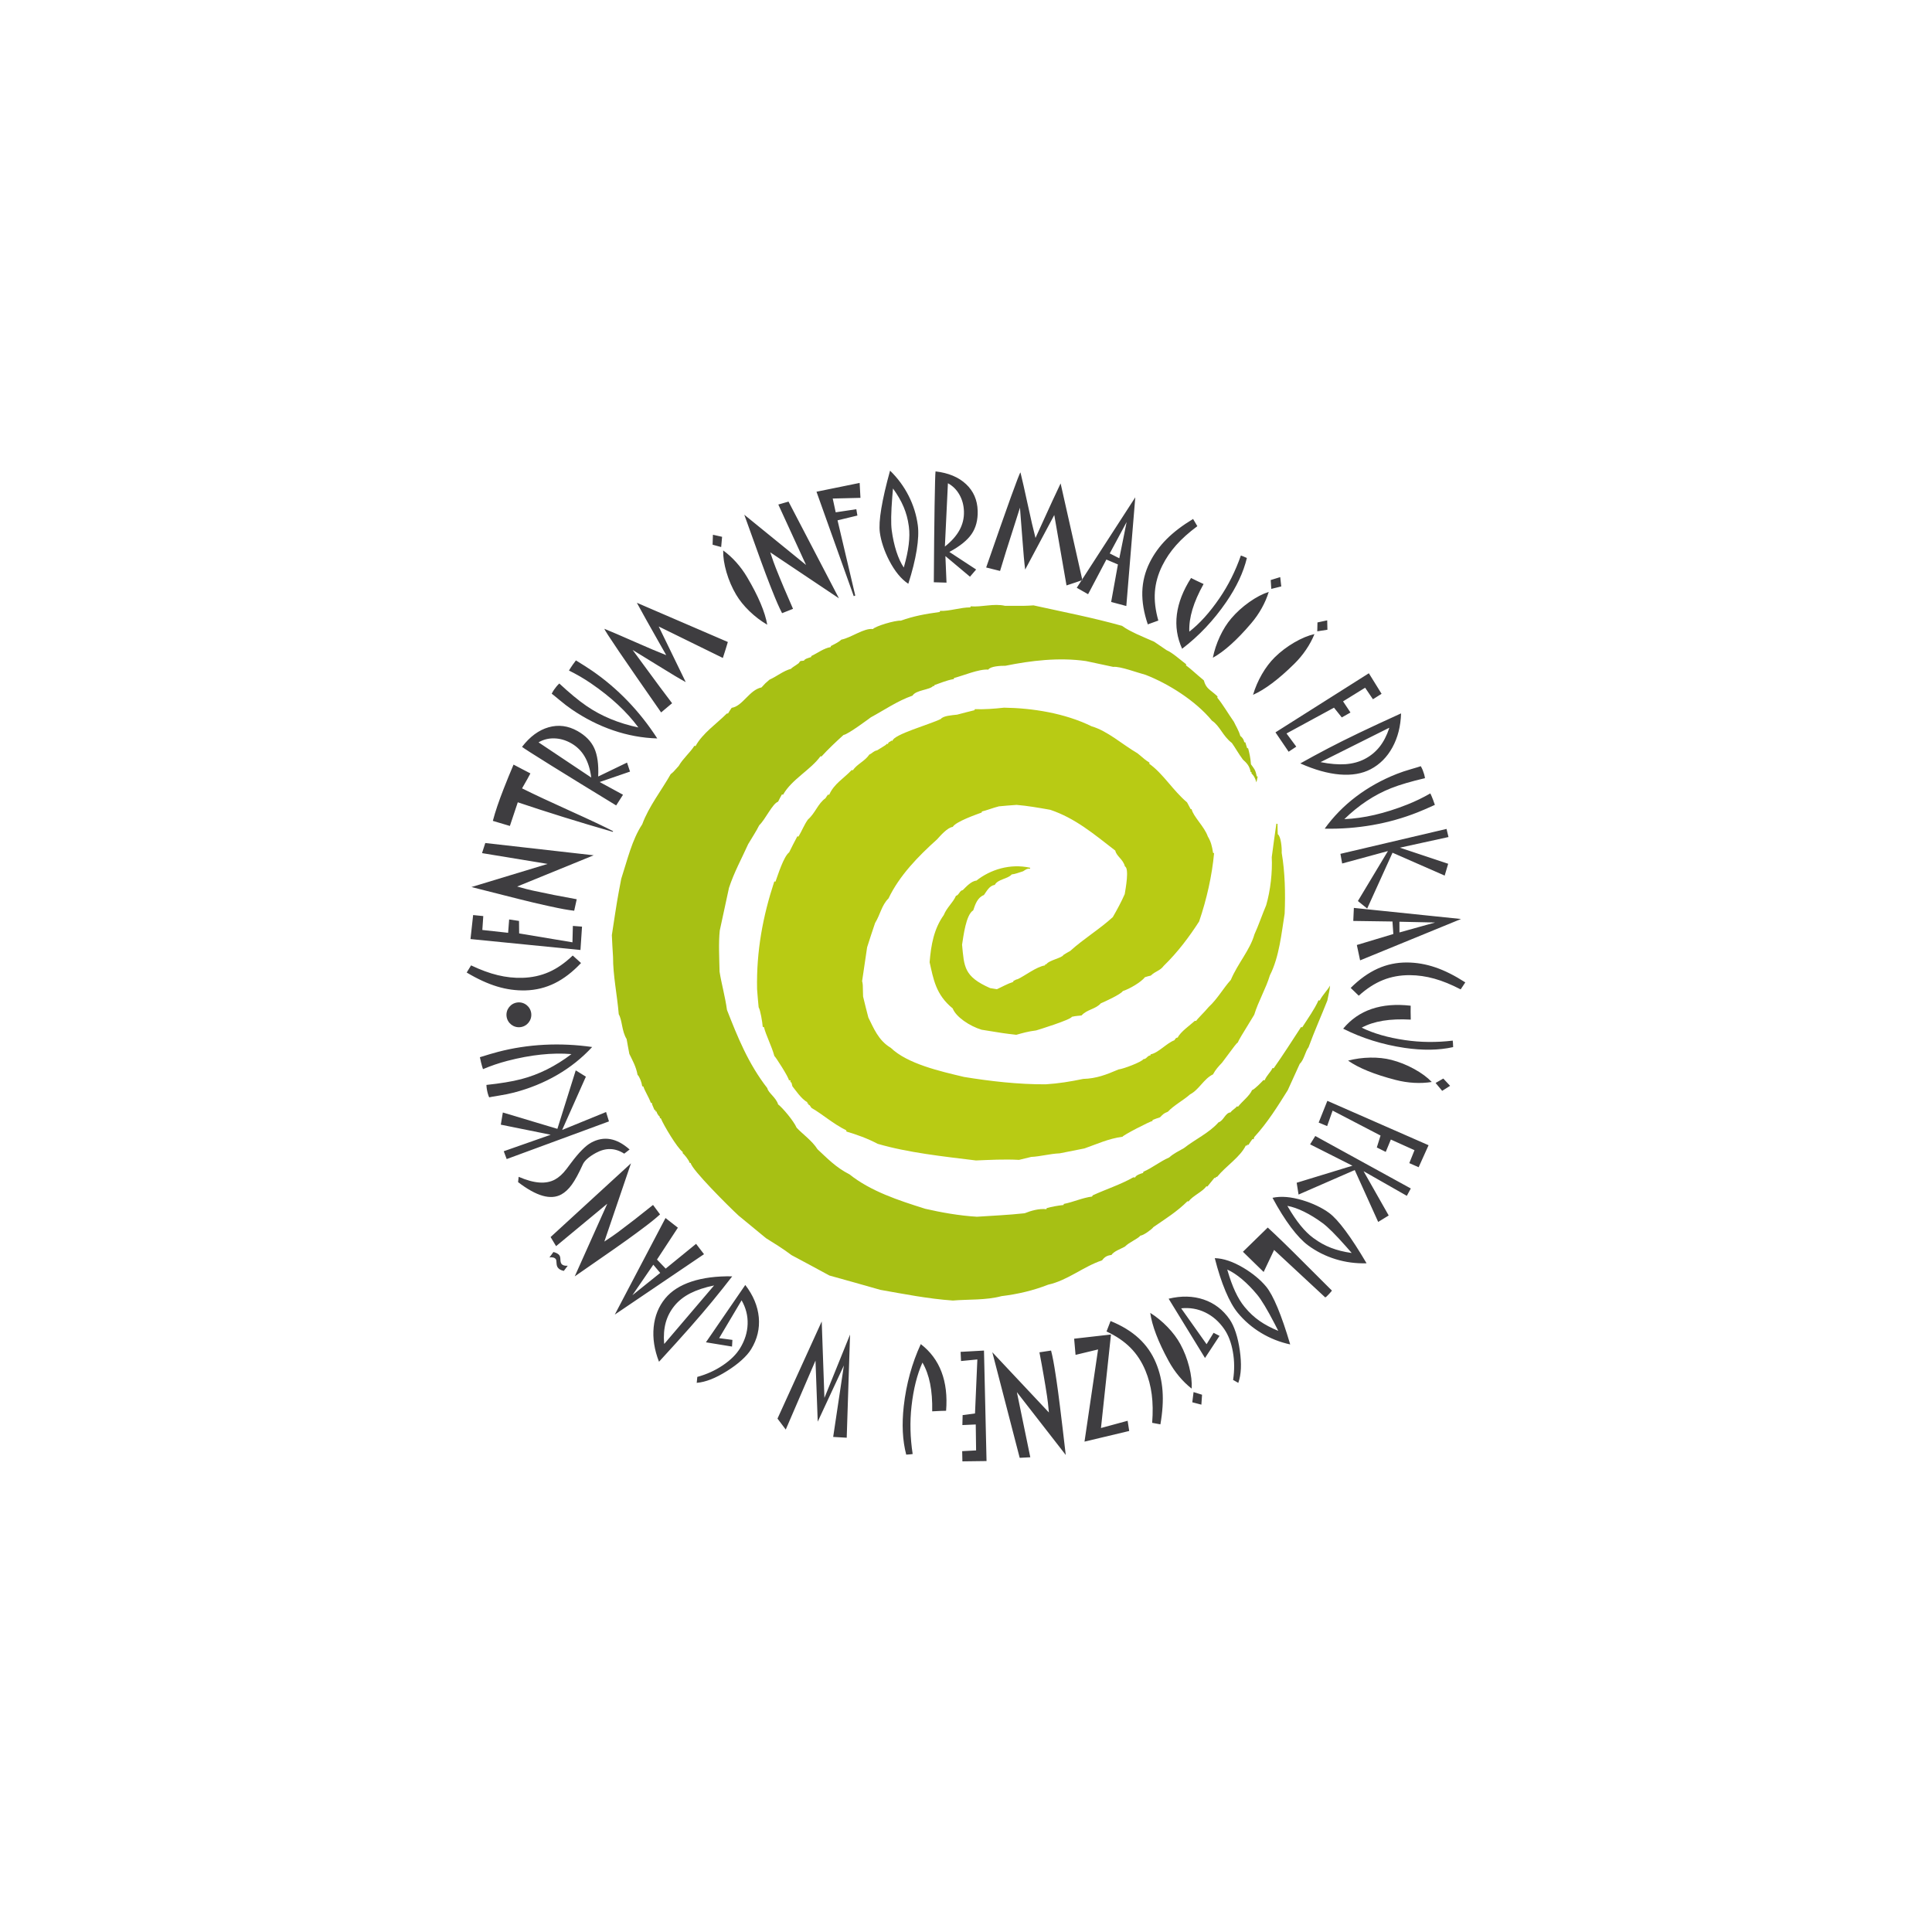
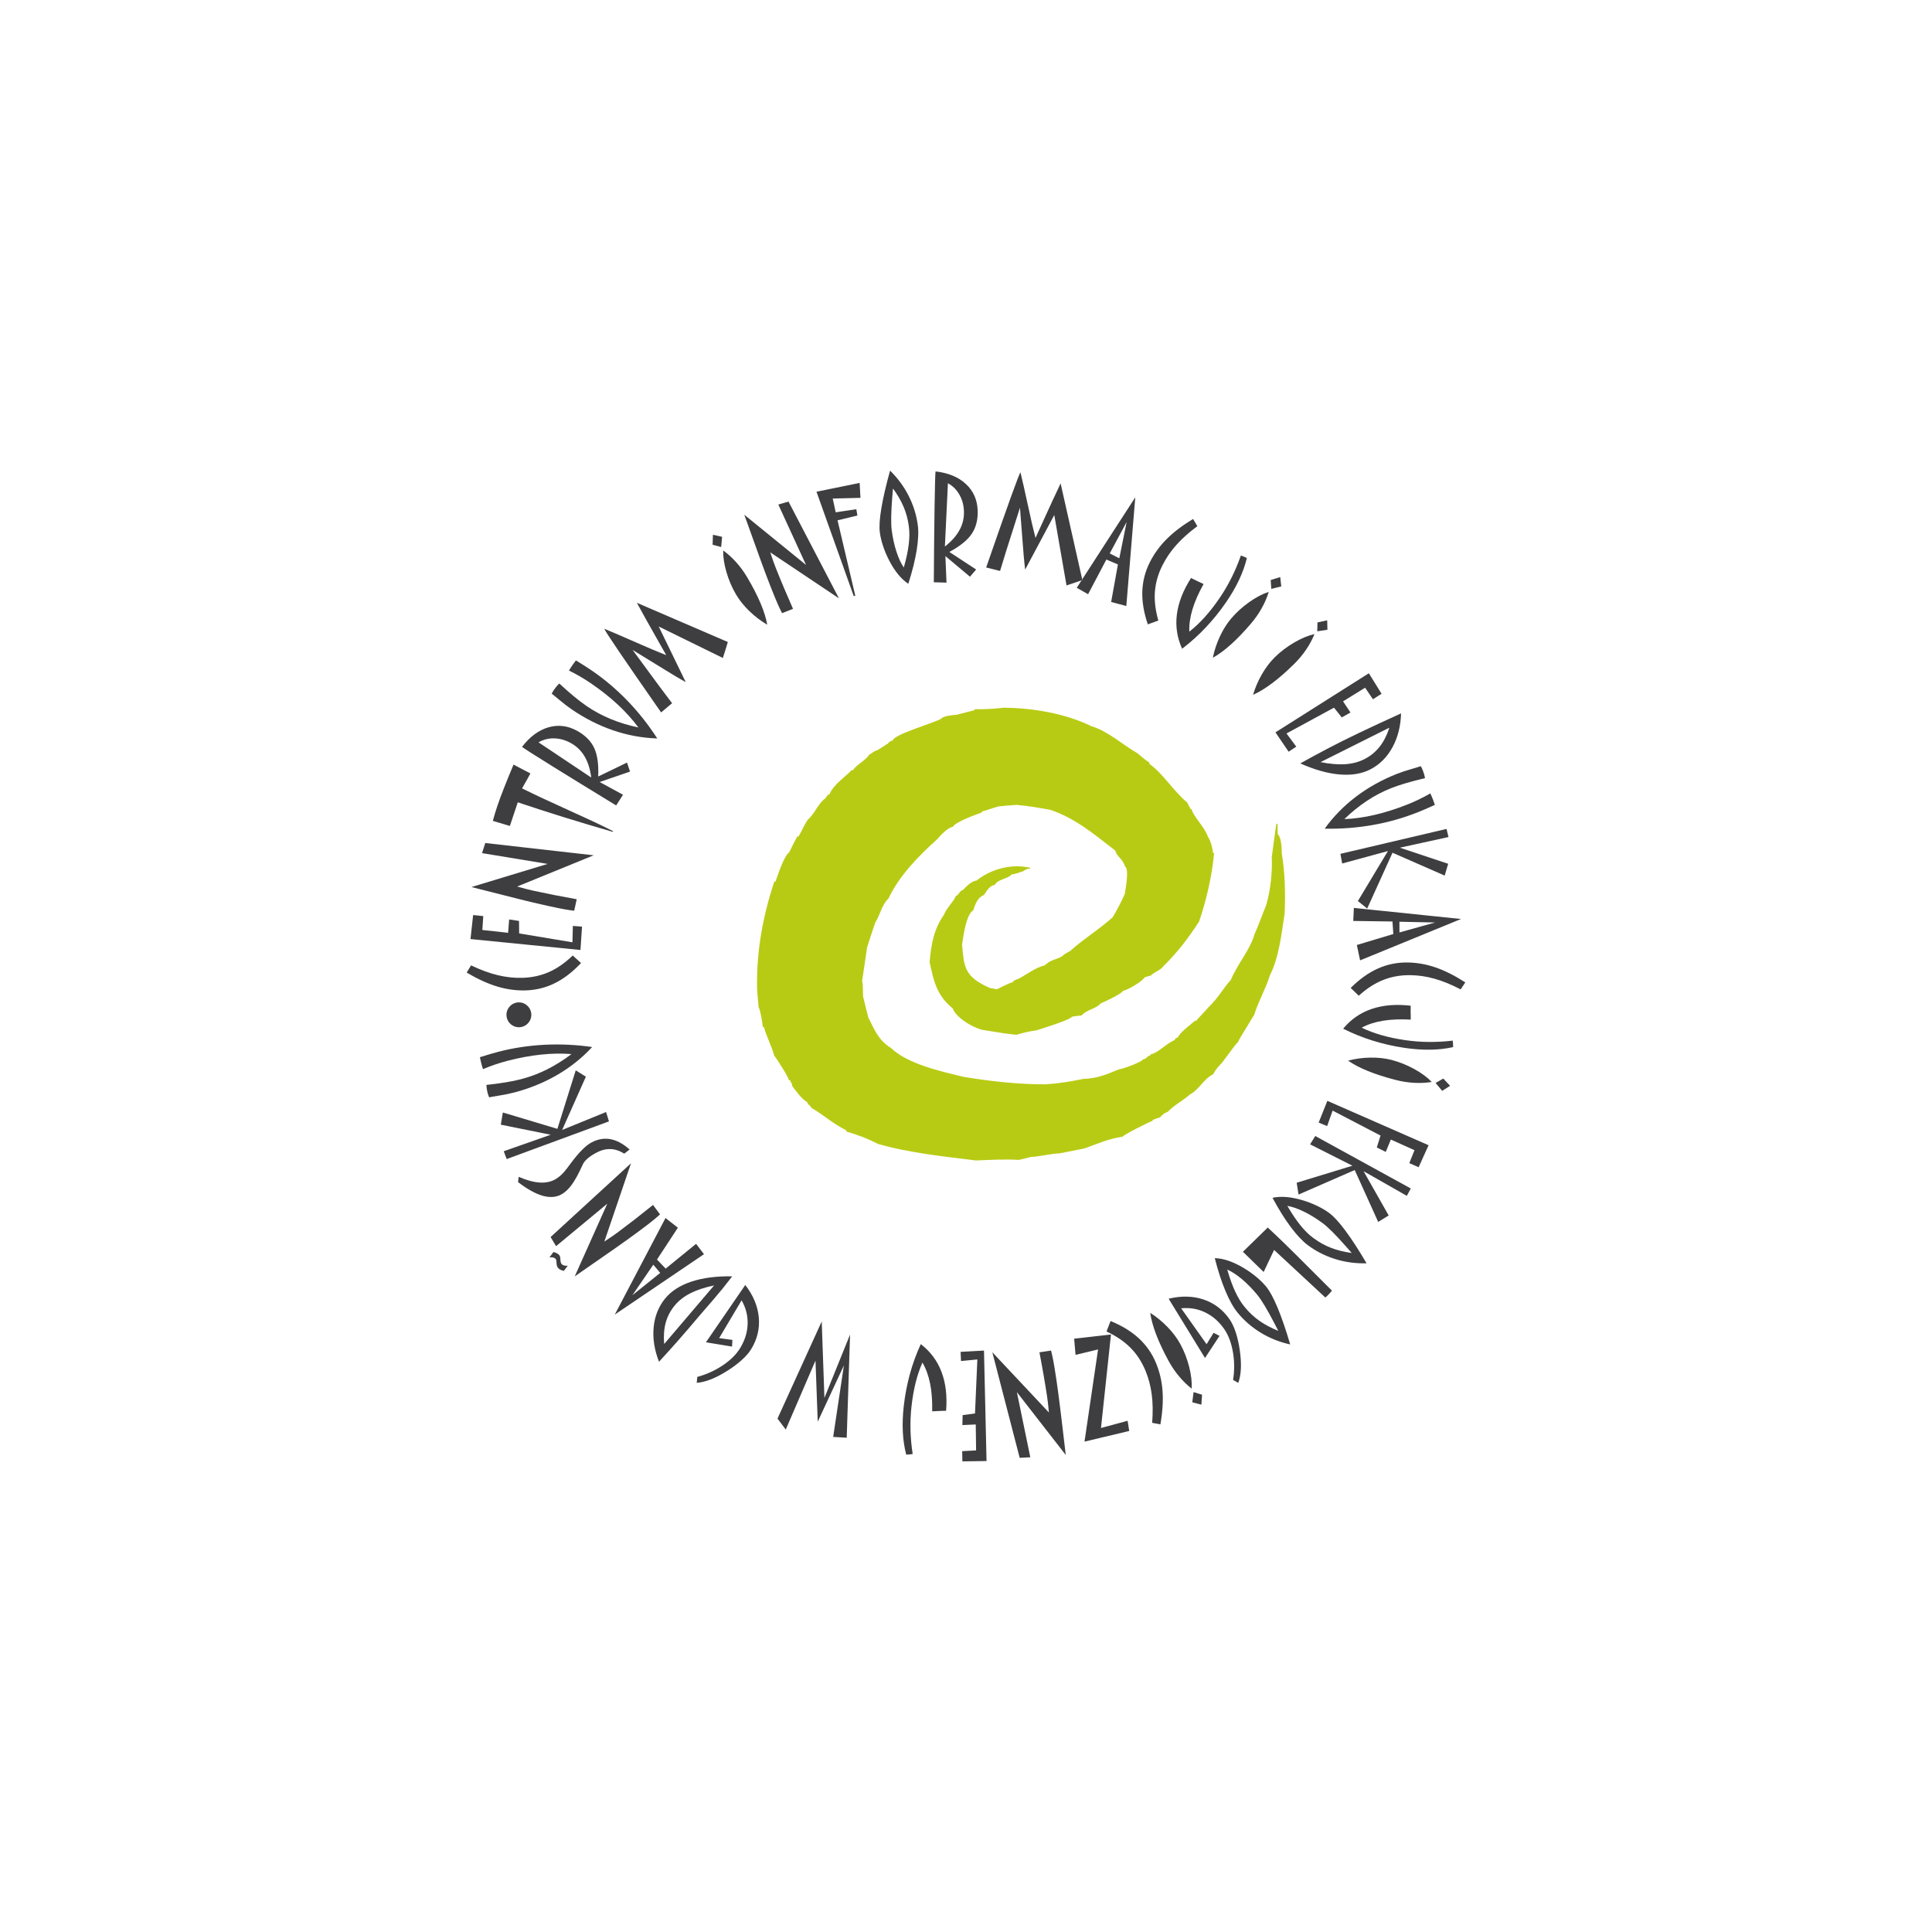
<svg xmlns="http://www.w3.org/2000/svg" version="1.1" id="Warstwa_1" x="0px" y="0px" width="540px" height="540px" viewBox="0 0 540 540" enable-background="new 0 0 540 540" xml:space="preserve">
  <rect fill="#FFFFFF" width="540" height="540" />
  <g>
-     <path fill-rule="evenodd" clip-rule="evenodd" fill="#A7C014" d="M246.045,360.513c-4.766-1.371-9.495-2.687-14.225-4.003   c-3.524-1.927-7.059-3.814-10.593-5.702c-2.255-1.727-5.047-3.442-7.107-4.722c-2.562-2.106-5.125-4.217-7.686-6.323   c-2.842-2.62-13.13-12.894-13.374-14.688c-0.139-0.032-0.231-0.052-0.324-0.074c-0.131-0.745-1.608-2.467-1.906-2.669   c-0.018-0.141-0.037-0.277-0.018-0.363c-1.522-1.064-5.446-7.68-6.099-9.393c-0.138-0.031-0.231-0.054-0.323-0.074   c0.027-0.128,0.045-0.215,0.063-0.297c-0.566-0.534-0.911-1.194-0.939-1.511c-0.139-0.033-0.231-0.054-0.324-0.077   c0.027-0.125,0.046-0.211,0.064-0.297c-0.139-0.031-0.231-0.055-0.324-0.074c-0.718-1.636-0.718-1.636-0.699-1.946   c-0.139-0.032-0.231-0.053-0.324-0.075c-0.681-1.807-1.647-3.188-2.085-4.539c-0.139-0.031-0.231-0.055-0.324-0.077   c-0.149-1.104-0.736-2.666-1.303-3.197c-0.421-2.33-1.416-4.031-2.291-5.839c-0.281-1.404-0.515-2.795-0.759-4.145   c-1.403-2.287-1.205-5.228-2.2-6.933c-0.465-5.504-1.625-10.945-1.598-16.023c-0.143-2.04-0.24-4.07-0.336-6.1   c1.5-9.867,1.5-9.867,2.629-15.761c1.721-5.267,2.98-10.864,5.872-15.235c1.797-4.938,5.486-9.615,7.943-13.999   c0.704-0.551,0.704-0.551,2.247-2.291c1.183-2.09,3.19-3.723,4.382-5.633c0.093,0.021,0.185,0.043,0.324,0.074   c1.94-3.565,5.873-6.225,8.73-9.089c0.101-0.02,0.204-0.041,0.343-0.01c0.314-0.551,0.675-1.092,1.026-1.591   c3.066-0.451,4.929-5.017,8.337-5.7c1.027-1.145,1.027-1.145,2.22-2.163c2.214-1.006,3.786-2.427,6.064-3.059   c0.167-0.318,1.036-0.742,2.083-1.526c0.627-0.88,0.416-0.573,1.472-0.731c0.313-0.552,1.23-0.741,2.018-1.005   c0.027-0.128,0.046-0.212,0.064-0.298c1.732-0.803,3.489-2.181,5.408-2.496c0.027-0.127,0.045-0.213,0.064-0.297   c0.935-0.499,2.12-1.028,2.915-1.78c2.797-0.558,6.36-3.303,8.817-2.958c0.711-0.816,6.231-2.485,7.807-2.344   c3.64-1.3,6.678-1.847,10.893-2.434c0.029-0.128,0.047-0.213,0.064-0.298c2.754,0.102,5.716-0.998,8.489-0.982   c0.027-0.127,0.045-0.212,0.063-0.296c3.105,0.271,6.465-0.872,9.617-0.142c5.693,0.021,5.693,0.021,7.962-0.125   c8.222,1.812,16.308,3.368,24.752,5.722c2.137,1.607,5.992,3.123,8.971,4.437c1.15,0.757,2.293,1.555,3.479,2.365   c1.688,0.747,3.473,2.407,5.477,3.941c-0.017,0.084-0.037,0.17-0.065,0.297c1.599,1.172,2.222,1.896,4.984,4.184   c0.691,2.436,1.619,2.427,3.846,4.503c-0.018,0.083-0.046,0.212-0.074,0.339c1.544,1.873,2.994,4.394,4.631,6.733   c0.528,1.149,1.339,2.362,1.813,3.989c0.308,0.16,0.976,0.894,1.088,1.722c0.093,0.022,0.185,0.043,0.325,0.076   c0.131,0.519,0.308,1.052,0.484,1.583c0.092,0.021,0.187,0.042,0.277,0.064c0.354,1.286,0.674,2.742,0.788,4.463   c0.816,1.17,1.254,1.404,1.61,3.36c0.091,0.021,0.186,0.043,0.276,0.064c-0.108,0.511-0.228,1.063-0.348,1.615   c-0.466-1.446-0.726-1.817-1.405-2.509c0.029-0.127,0.046-0.213,0.065-0.299c-0.094-0.02-0.185-0.042-0.279-0.064   c-0.309-1.721-1.107-2.529-2.167-3.488c-1.282-1.723-2.184-3.403-3.083-4.638c-2.589-1.982-3.31-4.734-5.564-6.237   c-4.625-5.617-12.262-10.371-18.549-12.805c-2.032-0.514-7.205-2.468-9.059-2.227c-2.561-0.547-5.119-1.094-7.631-1.63   c-7.555-1.077-15.402-0.125-22.48,1.317c-1.407-0.013-4.213,0.141-4.805,1.074c-2.632-0.207-7.04,1.719-9.56,2.341   c-0.018,0.084-0.037,0.17-0.063,0.297c-2.177,0.39-3.539,1.056-5.428,1.69c-0.018,0.084-0.037,0.169-0.064,0.297   c-0.093-0.021-0.186-0.043-0.278-0.064c-0.981,1.156-4.762,1.084-5.795,2.719c-4.159,1.448-7.768,3.96-11.628,6.056   c0,0-6.505,4.875-7.636,4.926c-2.118,1.92-4.255,3.923-6.169,6.022c-0.093-0.021-0.186-0.042-0.279-0.063   c-2.716,3.787-8.068,6.477-10.451,10.742c-0.138-0.031-0.231-0.053-0.324-0.074c-0.389,0.668-0.729,1.348-1.071,2.027   c-1.574,0.528-3.558,4.976-5.27,6.587c-0.868,1.761-2.004,3.418-3.085,5.265c-1.782,3.959-3.941,7.875-5.37,12.229   c-0.854,3.95-1.717,7.944-2.579,11.937c-0.365,3.484-0.135,7.597-0.053,11.496c0.507,3.284,1.562,6.961,2.07,10.692   c2.979,7.6,5.95,15.022,11.282,21.874c0.216,1.254,2.453,2.618,3.012,4.531c1.215,0.908,4.355,4.619,5.165,6.503   c1.616,1.757,4.288,3.578,5.85,6.036c2.675,2.489,5.172,5.118,8.947,7.018c5.895,4.707,13.619,7.248,21.138,9.612   c4.405,1.017,9.558,1.94,14.461,2.228c4.346-0.291,8.766-0.474,13.353-0.974c1.704-0.681,3.945-1.365,6.084-1.137   c0.028-0.129,0.049-0.215,0.066-0.297c1.397-0.392,3.122-0.709,4.717-0.874c0.024-0.128,0.044-0.214,0.063-0.297   c2.641-0.506,5.241-1.732,7.891-2.059c0.073-0.116,0.147-0.234,0.222-0.351c3.679-1.693,7.863-3.043,11.306-5.013   c0.148-0.012,0.344-0.012,0.528,0.034c0.129-0.597,1.5-1.083,2.223-1.273c0.028-0.126,0.054-0.255,0.074-0.341   c2.464-1.036,4.664-2.892,7.183-3.96c1.268-1.133,2.675-1.789,4.119-2.614c3.217-2.513,7.163-4.322,9.687-7.218   c1.465-0.466,1.896-2.683,3.378-2.789c0.434-0.656,1.239-1.004,1.775-1.685c0.094,0.021,0.187,0.042,0.325,0.074   c1.265-1.582,3.173-2.969,3.92-4.625c0.611-0.126,2.738-2.31,3.126-2.755c0.103-0.022,0.251-0.031,0.392,0   c0.601-1.422,1.645-2.207,2.199-3.417c0.09,0.021,0.185,0.042,0.321,0.074c2.673-3.798,5.177-7.724,7.652-11.522   c0.094,0.02,0.185,0.042,0.325,0.074c1.541-2.41,3.49-5.125,4.553-7.557c0.092,0.022,0.187,0.042,0.325,0.076   c0.905-1.71,2.108-2.77,2.901-4.19c-0.146,1.347-0.146,1.347-0.763,4.193c-1.621,4.132-3.589,8.493-5.255,13.058   c-0.952,1.255-1.233,3.464-2.464,4.648c-1.108,2.422-2.225,4.886-3.344,7.346c-2.752,4.405-5.661,9.085-9.35,13.097   c-0.095,0.199-0.141,0.414-0.186,0.625c-0.14-0.032-0.231-0.055-0.322-0.074c-0.408,0.53-0.769,1.07-1.14,1.656   c-0.138-0.034-0.231-0.055-0.322-0.078c-0.021,0.086-0.037,0.172-0.066,0.297c-0.137-0.031-0.231-0.052-0.322-0.074   c-1.645,3.323-5.513,5.685-8.027,8.762c-0.148,0.01-0.252,0.031-0.352,0.052c-0.021,0.086-0.038,0.171-0.066,0.297   c-0.137-0.031-0.23-0.054-0.322-0.074c-0.657,0.785-1.322,1.613-1.989,2.44c-0.092-0.022-0.187-0.042-0.277-0.064   c-1.174,1.601-3.666,2.544-5.005,4.239c-0.095-0.021-0.186-0.043-0.279-0.063c-3.032,3-6.17,4.907-9.547,7.249   c-0.317,0.55-2.907,2.405-3.574,2.34c-0.905,1.04-3.121,1.821-4.369,3.096c-1.11,0.633-3.101,1.29-3.766,2.34   c-1.196,0.126-1.918,0.538-2.612,1.494c-5.296,1.765-9.578,5.59-15.1,6.814c-4.148,1.627-8.456,2.638-13.004,3.191   c-4.346,1.183-9.387,0.865-13.603,1.23C259.468,363.033,252.608,361.671,246.045,360.513" />
    <path fill-rule="evenodd" clip-rule="evenodd" fill="#B8CB14" d="M278.051,247.323c-1.551,0.249-2.228,1.725-3.043,2.844   c-1.765,0.672-2.407,2.531-2.985,4.274c-2.053,1.252-2.73,7.197-3.123,9.599c0.595,6.194,0.495,8.891,7.848,12.138   c0.616,0.103,1.232,0.202,1.896,0.311c1.422-0.645,2.926-1.527,4.566-2.053c0.021-0.122,0.034-0.202,0.05-0.286   c0.351-0.068,0.545-0.37,1.195-0.474c2.162-1.024,5.185-3.454,7.635-3.848c0.02-0.121,0.04-0.244,0.054-0.325   c0.095,0.015,0.189,0.031,0.283,0.047c0.728-1.177,4.428-1.785,4.81-2.641c0.601-0.402,1.243-0.757,1.886-1.112   c3.88-3.501,8.133-6.022,11.907-9.458c1.216-2.099,2.41-4.325,3.334-6.43c0.241-1.465,1.319-7.177,0.052-7.759   c-0.499-2.005-2.363-2.81-2.688-4.407c-5.962-4.606-11.173-9.049-18.184-11.404c-3.357-0.59-6.339-1.118-9.409-1.37   c-1.671,0.103-3.304,0.254-4.934,0.406c-1.622,0.404-3.392,1.118-4.76,1.438c-0.012,0.082-0.025,0.163-0.046,0.285   c-1.502,0.548-7.226,2.537-8.101,4.022c-1.488,0.176-3.47,2.483-4.361,3.465c-5.357,4.806-10.564,10.179-13.597,16.535   c-1.908,1.859-2.293,4.51-3.747,6.863c-0.758,2.257-1.516,4.514-2.225,6.779c-0.464,3.139-0.928,6.279-1.399,9.46   c0.205,0.827,0.205,0.827,0.271,4.305c0.459,1.952,0.966,3.918,1.473,5.878c1.438,2.824,2.753,6.382,6.259,8.457   c4.67,4.479,13.675,6.531,20.516,8.151c7.252,1.182,15.177,2.101,22.825,2.055c3.641-0.242,6.739-0.739,10.464-1.51   c3.715-0.103,6.473-1.199,9.87-2.649c1.287-0.122,6.47-2.076,6.943-2.875c0.925-0.017,1.03-0.96,1.973-1.057   c0.018-0.122,0.031-0.205,0.046-0.285c2.155-0.399,4.448-3.114,6.626-3.932c0.302-0.365,0.308-0.699,0.95-0.762   c0.745-1.59,3.488-3.483,4.802-4.688c0.098,0.018,0.192,0.031,0.335,0.054c0.283-0.536,2.292-2.424,3.506-3.897   c2.464-2.27,4.065-5.224,6.201-7.591c1.916-4.572,5.348-8.315,6.606-12.744c1.047-2.251,2.249-5.731,3.268-8.113   c1.221-4.185,1.765-9.317,1.563-13.444c0.417-3.147,0.827-6.253,1.285-9.354c0.094,0.016,0.188,0.031,0.331,0.054   c-0.012,0.959,0.025,1.926,0.063,2.892c0.882,0.561,1.177,3.825,1.099,5.192c0.917,5.412,1.071,11.325,0.825,17.006   c-0.87,5.329-1.484,12.078-4.127,17.243c-1.077,3.625-3.227,7.243-4.378,11.022c-3.979,6.492-3.979,6.492-4.63,7.806   c-0.38,0.231-0.38,0.231-4.368,5.593c-1.06,1.122-1.768,1.885-2.527,3.264c-2.589,1.248-3.86,4.257-6.412,5.592   c-1.821,1.625-4.591,3.096-6.189,4.84c-1.19,0.432-1.444,0.809-2.201,1.562c-0.717,0.218-1.393,0.482-2.069,0.748   c-0.012,0.08-0.026,0.162-0.046,0.282c-0.697,0.099-8.29,3.994-8.356,4.403c-3.932,0.524-7.146,2.047-10.654,3.271   c-2.313,0.456-4.625,0.916-6.938,1.374c-2.694,0.103-5.35,0.879-7.947,0.998c-1.165,0.269-2.278,0.548-3.395,0.825   c-4.197-0.226-8.128,0.009-12.046,0.163c-9.113-1.111-19.056-2.189-27.461-4.647c-2.868-1.514-5.855-2.584-8.733-3.43   c-0.027-0.131-0.055-0.259-0.041-0.342c-3.783-1.871-6.483-4.399-9.731-6.267c-0.509-0.751-0.455-0.783-0.917-0.942   c0.02-0.122,0.035-0.202,0.047-0.282c-0.143-0.026-0.237-0.04-0.333-0.055c0.02-0.123,0.04-0.245,0.054-0.325   c-1.627-0.769-3.537-3.669-4.189-4.445c-0.09-0.349-0.178-0.697-0.267-1.045c-0.136-0.063-0.224-0.12-0.318-0.135   c0.026-0.162,0.053-0.325,0.073-0.447c-0.19-0.032-0.333-0.055-0.474-0.078c-0.017-0.796-3.784-6.631-4.055-6.76   c-0.794-2.887-2.292-5.636-2.914-8.076c-0.143-0.023-0.238-0.038-0.332-0.055c-0.113-1.396-0.651-4.66-1.148-5.49   c-0.16-1.698-0.321-3.395-0.436-5.084c-0.203-10.683,1.615-20.327,4.813-30.078c0.093,0.014,0.189,0.031,0.331,0.054   c0.698-1.892,2.26-6.981,3.819-8.189c0.733-1.509,1.513-3.011,2.287-4.473c0.094,0.016,0.189,0.032,0.331,0.055   c1.011-1.714,1.547-3.213,2.625-4.75c2.099-1.829,2.766-4.434,4.915-5.963c0.201-0.344,0.451-0.678,0.699-1.013   c0.096,0.016,0.19,0.031,0.333,0.054c1.383-3.116,4.045-4.519,6.285-6.911c0.094,0.016,0.188,0.032,0.332,0.054   c1.212-1.764,3.329-2.505,4.608-4.385c1.055-0.495,1.026-0.918,2.19-1.188c2.485-1.516,2.485-1.516,2.681-1.817   c0.094,0.016,0.188,0.031,0.331,0.054c0.106-0.651,0.676-0.559,0.931-0.935c0.096,0.016,0.189,0.031,0.331,0.054   c0.293-1.788,10.536-4.627,13.502-6.106c0.734-0.925,3.089-1.041,4.577-1.216c1.629-0.444,3.253-0.848,4.875-1.25   c0.02-0.123,0.034-0.203,0.046-0.285c2.611,0.092,5.467-0.11,8.193-0.417c7.865,0.114,16.93,1.51,24.452,5.201   c4.506,1.32,8.522,5.025,12.876,7.573c2.265,1.916,2.265,1.916,3.323,2.589c-0.014,0.082-0.034,0.203-0.054,0.326   c3.879,2.762,6.614,7.468,10.552,10.784c0.34,0.598,0.673,1.238,1.005,1.875c0.097,0.016,0.19,0.031,0.285,0.047   c0.405,1.987,3.58,4.886,4.502,7.584c0.879,1.48,1.174,2.655,1.485,4.627c0.094,0.014,0.188,0.03,0.281,0.045   c-0.582,6.254-2.044,12.823-4.187,19.113c-2.802,4.347-5.977,8.589-9.91,12.416c-1.057,1.415-2.221,1.393-3.603,2.711   c-0.558,0.117-1.116,0.276-1.631,0.445c-1.054,1.373-4.333,3.301-6.181,3.877c-0.536,0.914-5.213,3.032-6.152,3.424   c-1.437,1.645-3.88,1.703-5.37,3.382c-0.554,0.118-1.521,0.086-2.738,0.389c-0.129,0.771-9.661,3.729-9.964,3.804   c-2.184,0.271-3.766,0.722-5.553,1.224c-3.531-0.41-3.531-0.41-9.692-1.416c-3.34-1.005-7.199-3.597-8.079-5.954   c-4.77-3.869-5.406-8.313-6.455-12.914c0.391-4.78,1.175-9.289,3.951-13.18c0.893-2.192,2.554-3.424,3.408-5.375   c0.858-0.194,1.023-1.503,1.916-1.607c0.816-0.828,2.416-2.572,3.79-2.642c3.909-3.079,9.404-4.854,15.038-3.6   c-0.016,0.082-0.026,0.163-0.046,0.284c-0.854-0.14-1.373,0.361-1.913,0.691c-1.231,0.384-2.17,0.772-3.212,0.895   C281.729,245.667,278.899,245.708,278.051,247.323" />
-     <path fill-rule="evenodd" clip-rule="evenodd" fill="#3E3D40" d="M134.13,295.493c1.056-0.327,1.999-0.619,2.816-0.861   c0.818-0.243,1.575-0.454,2.255-0.631c4.189-1.091,8.495-1.751,12.926-1.981c4.431-0.226,8.888-0.021,13.38,0.624   c-2.821,3.056-6.076,5.659-9.766,7.804c-3.688,2.146-7.717,3.785-12.087,4.925c-1.247,0.325-2.632,0.607-4.163,0.848   c-1.535,0.245-2.433,0.402-2.705,0.475l-0.066,0.016c-0.082-0.196-0.164-0.401-0.235-0.607s-0.13-0.411-0.18-0.602   c-0.102-0.39-0.185-0.771-0.242-1.15c-0.055-0.378-0.094-0.751-0.106-1.114c1.947-0.205,3.724-0.445,5.335-0.711   c1.611-0.26,3.082-0.564,4.401-0.908c2.454-0.639,4.857-1.544,7.198-2.715c2.339-1.17,4.624-2.601,6.84-4.285   c-2.714-0.223-5.564-0.171-8.546,0.146c-2.977,0.311-6.108,0.896-9.389,1.75c-1.181,0.308-2.336,0.657-3.473,1.042   c-1.135,0.389-2.244,0.816-3.326,1.268c-0.095-0.276-0.187-0.554-0.267-0.842c-0.08-0.286-0.183-0.68-0.311-1.17   c-0.005-0.024-0.018-0.099-0.038-0.218C134.293,296.208,134.21,295.845,134.13,295.493 M160.921,299.168l2.834,1.765l-6.631,14.891   l12.275-5.013l0.808,2.621l-28.587,10.531l-0.82-2.187l13.122-4.61l-13.944-2.818l0.567-3.4l15.247,4.568L160.921,299.168z    M144.966,328.926c2.184,0.941,4.108,1.472,5.777,1.59c1.67,0.123,3.134-0.16,4.38-0.84c0.548-0.3,1.096-0.696,1.637-1.185   c0.54-0.491,1.069-1.088,1.599-1.778c0.277-0.354,0.674-0.882,1.193-1.591c2.223-2.98,4.113-4.896,5.676-5.749   c1.774-0.968,3.559-1.294,5.349-0.978c1.789,0.314,3.589,1.282,5.397,2.893l-1.503,1.165c-1.276-0.822-2.571-1.248-3.881-1.282   c-1.309-0.037-2.655,0.32-4.027,1.067c-0.994,0.543-1.798,1.091-2.422,1.647c-0.618,0.552-1.052,1.108-1.29,1.674   c-1.109,2.452-2.121,4.306-3.028,5.559c-0.909,1.249-1.891,2.163-2.94,2.737c-1.479,0.805-3.223,0.928-5.23,0.359   c-2-0.573-4.281-1.838-6.846-3.806L144.966,328.926z M154.683,349.943c0.394,0.097,0.728,0.22,1.013,0.374   c0.28,0.154,0.494,0.331,0.643,0.528c0.187,0.253,0.284,0.65,0.293,1.201c0.012,0.546,0.113,0.947,0.298,1.196   c0.153,0.209,0.379,0.359,0.677,0.454c0.302,0.088,0.658,0.116,1.076,0.082l-1.096,1.445c-0.42-0.098-0.758-0.217-1.027-0.365   c-0.264-0.154-0.481-0.343-0.649-0.565c-0.219-0.294-0.336-0.722-0.36-1.281c-0.015-0.561-0.081-0.916-0.2-1.077   c-0.161-0.217-0.393-0.365-0.697-0.447c-0.302-0.08-0.665-0.092-1.079-0.032L154.683,349.943z M176.362,325.15l-7.445,21.872   c0.889-0.579,1.636-1.079,2.234-1.496c0.597-0.414,1.113-0.785,1.556-1.11c1.498-1.113,3.061-2.302,4.684-3.563   c1.627-1.268,3.34-2.618,5.134-4.066l1.958,2.641c-0.654,0.598-1.402,1.234-2.232,1.899c-0.835,0.671-1.878,1.468-3.124,2.392   l-1.443,1.071c-1.337,0.993-3.298,2.398-5.886,4.214s-6.305,4.405-11.159,7.751l9.093-20.307l-14.306,11.856l-1.532-2.544   L176.362,325.15z M186.012,340.441l3.457,2.703l-5.838,8.908l2.431,2.527l8.495-6.924l2.213,2.895l-24.937,16.882L186.012,340.441z    M182.602,353.488l-5.846,8.532l7.775-6.239L182.602,353.488z M184.193,380.613c-1.304-3.346-1.799-6.566-1.49-9.677   c0.31-3.11,1.386-5.781,3.225-8.021c1.713-2.084,4.165-3.654,7.353-4.711c3.192-1.054,6.979-1.542,11.376-1.464   c-0.878,1.131-1.774,2.277-2.694,3.432c-0.919,1.155-1.881,2.346-2.892,3.574c-1.752,2.133-3.817,4.548-6.189,7.245   C190.507,373.688,187.612,376.895,184.193,380.613z M199.59,359.285c-2.657,0.551-4.877,1.29-6.663,2.201   c-1.782,0.916-3.244,2.064-4.381,3.448c-1.163,1.416-1.984,2.983-2.467,4.713c-0.476,1.73-0.628,3.672-0.458,5.819l0.063,0.14   L199.59,359.285z M197.308,375.178l11.002-16.021c2.225,2.893,3.482,5.91,3.775,9.045c0.287,3.135-0.424,6.101-2.133,8.898   c-0.594,0.974-1.474,1.987-2.643,3.044c-1.169,1.056-2.539,2.072-4.105,3.054c-1.598,1.002-3.1,1.785-4.504,2.336   c-1.4,0.545-2.712,0.873-3.925,0.97l-0.046,0.074l0.169-1.729c2.633-0.72,5.022-1.811,7.162-3.261   c2.146-1.447,3.747-3.04,4.8-4.765c1.326-2.173,2.032-4.428,2.103-6.749c0.079-2.329-0.486-4.536-1.684-6.629l-6.276,10.568   l3.709,0.494l-0.111,1.861L197.308,375.178z M217.313,396.501l12.36-27.149l0.755,21.368l7.163-17.703l-0.931,28.83l-3.783-0.221   l2.991-19.977l-7.31,15.709l-0.625-17.072l-8.311,19.279L217.313,396.501z M253.292,406.586c-0.52-1.994-0.835-4.12-0.949-6.388   c-0.109-2.264-0.024-4.656,0.258-7.177c0.346-3.077,0.918-6.072,1.717-8.984c0.798-2.906,1.813-5.695,3.044-8.356   c2.684,2.069,4.617,4.659,5.794,7.776c1.184,3.11,1.611,6.735,1.282,10.857c-0.485,0.004-1.022,0.018-1.619,0.043   c-0.589,0.02-1.349,0.063-2.266,0.114c0.059-2.933-0.136-5.511-0.583-7.742c-0.447-2.236-1.159-4.2-2.14-5.882   c-0.751,1.661-1.378,3.509-1.89,5.545c-0.51,2.032-0.898,4.247-1.165,6.637c-0.244,2.179-0.343,4.386-0.287,6.616   c0.054,2.235,0.257,4.488,0.606,6.757c-0.376,0.069-0.937,0.125-1.672,0.163L253.292,406.586z M268.994,408.455l-0.061-2.852   l3.889-0.209l-0.095-7.251l-3.74,0.169l0.072-2.79l3.459-0.459l0.656-15.093l-4.565,0.443l-0.117-2.563l6.536-0.363l0.713,30.88   L268.994,408.455z M277.354,377.953l15.819,16.844c-0.096-1.057-0.185-1.952-0.271-2.672c-0.085-0.725-0.171-1.353-0.251-1.896   c-0.279-1.847-0.597-3.786-0.95-5.811c-0.352-2.032-0.74-4.179-1.175-6.44l3.249-0.491c0.221,0.856,0.432,1.816,0.629,2.863   c0.2,1.052,0.413,2.345,0.645,3.881l0.269,1.778c0.249,1.647,0.571,4.033,0.956,7.172c0.39,3.137,0.932,7.637,1.608,13.492   l-13.661-17.564l3.751,18.201l-2.963,0.157L277.354,377.953z M303.123,402.939l3.791-25.766l-6.293,1.519l-0.396-4.522l10.295-1.17   l-2.795,26.136l7.45-2.026l0.443,2.852L303.123,402.939z M309.278,372.151l1.11-2.874l-0.028-0.063   c3.211,1.305,5.855,2.921,7.939,4.845c2.085,1.922,3.686,4.22,4.8,6.895c1.021,2.459,1.635,5.063,1.833,7.82   c0.205,2.756,0.008,5.87-0.598,9.338l-2.3-0.425c0.225-2.94,0.19-5.587-0.12-7.942c-0.306-2.355-0.895-4.576-1.768-6.675   c-1.034-2.484-2.428-4.608-4.169-6.364C314.234,374.944,312.005,373.428,309.278,372.151z M333.248,391.942l0.357-2.849   l2.372,0.736l-0.188,2.777L333.248,391.942z M333.077,388.125c-1.259-0.981-2.436-2.126-3.531-3.443   c-1.1-1.31-2.07-2.743-2.918-4.296c-1.471-2.698-2.635-5.168-3.486-7.411c-0.854-2.239-1.401-4.249-1.646-6.024   c1.749,1.104,3.368,2.432,4.854,3.972c1.484,1.544,2.666,3.123,3.548,4.741c1.074,1.964,1.896,4.085,2.476,6.358   C332.949,384.3,333.183,386.332,333.077,388.125z M336.801,379.563l-10.165-16.567c3.55-0.856,6.817-0.779,9.802,0.231   c2.978,1.01,5.401,2.865,7.263,5.566c0.645,0.939,1.213,2.156,1.705,3.652c0.49,1.498,0.859,3.163,1.122,4.992   c0.266,1.868,0.365,3.559,0.3,5.063c-0.072,1.504-0.306,2.835-0.711,3.982l0.048,0.071l-1.51-0.856   c0.413-2.697,0.392-5.324-0.066-7.87c-0.448-2.548-1.251-4.657-2.397-6.321c-1.448-2.099-3.218-3.657-5.313-4.669   c-2.095-1.019-4.34-1.401-6.741-1.158l7.104,10.032l1.96-3.186l1.656,0.858L336.801,379.563z M360.616,375.774   c-2.915-0.633-5.633-1.71-8.141-3.224c-2.512-1.518-4.681-3.386-6.52-5.608c-1.18-1.426-2.318-3.446-3.427-6.073   c-1.102-2.626-2.106-5.696-2.994-9.213c1.222,0.037,2.489,0.273,3.812,0.726c1.321,0.445,2.718,1.104,4.191,1.976   c1.253,0.745,2.436,1.57,3.54,2.484c1.11,0.918,2.038,1.835,2.801,2.757c1.007,1.219,2.075,3.181,3.209,5.906   C358.221,368.224,359.397,371.649,360.616,375.774z M348.023,365.471c1.188,1.438,2.526,2.679,4.011,3.719   c1.487,1.04,3.237,1.972,5.25,2.789c-0.251-0.478-0.605-1.171-1.065-2.076c-2.032-3.914-3.635-6.578-4.81-8   c-1.397-1.689-2.821-3.141-4.274-4.368c-1.456-1.219-2.826-2.114-4.113-2.692l0.091,0.32c1.297,4.485,2.867,7.837,4.705,10.062   L348.023,365.471z M353.192,355.522l-5.787-5.65l6.936-6.77c2.618,2.407,5.973,5.661,10.055,9.764   c4.089,4.106,6.721,6.727,7.888,7.869c-0.133,0.165-0.268,0.327-0.41,0.494c-0.14,0.159-0.305,0.339-0.493,0.548l0.021-0.026   c-0.134,0.149-0.354,0.368-0.647,0.657l-0.343,0.23l-14.295-13.277L353.192,355.522z M381.96,353.093   c-2.983,0.091-5.879-0.295-8.677-1.157c-2.807-0.865-5.361-2.152-7.685-3.865c-1.488-1.097-3.081-2.787-4.794-5.064   c-1.704-2.281-3.421-5.02-5.134-8.217c1.194-0.257,2.481-0.334,3.875-0.217c1.388,0.114,2.903,0.414,4.542,0.901   c1.396,0.42,2.743,0.938,4.036,1.557c1.3,0.622,2.424,1.287,3.387,1.998c1.271,0.938,2.78,2.584,4.539,4.956   C377.808,346.346,379.777,349.384,381.96,353.093z M367.247,346.141c1.502,1.107,3.101,1.99,4.791,2.639   c1.696,0.652,3.617,1.13,5.77,1.436c-0.359-0.399-0.87-0.991-1.534-1.757c-2.918-3.306-5.12-5.504-6.603-6.597   c-1.764-1.303-3.5-2.363-5.207-3.203c-1.703-0.831-3.251-1.367-4.639-1.616l0.165,0.285c2.341,4.036,4.677,6.912,6.998,8.625   L367.247,346.141z M362.951,333.884l-0.525-3.298l15.585-4.765l-11.834-5.975l1.448-2.329l26.699,14.665l-1.11,2.056l-12.089-6.883   l7.021,12.376l-2.938,1.801l-6.556-14.503L362.951,333.884z M396.515,326.244l-2.61-1.15l1.45-3.614l-6.609-2.978l-1.427,3.46   l-2.498-1.245l1.045-3.328l-13.398-6.972l-1.53,4.325l-2.37-0.979l2.43-6.075l28.29,12.404L396.515,326.244z M403.092,304.895   l-1.838-2.203l2.152-1.234l1.901,2.034L403.092,304.895z M400.184,302.414c-1.58,0.254-3.219,0.334-4.926,0.24   c-1.711-0.091-3.42-0.36-5.133-0.8c-2.978-0.765-5.579-1.599-7.797-2.504c-2.224-0.901-4.065-1.873-5.533-2.906   c2.005-0.525,4.077-0.803,6.216-0.839c2.141-0.034,4.103,0.179,5.89,0.639c2.166,0.557,4.279,1.399,6.337,2.527   C397.3,299.901,398.943,301.115,400.184,302.414z M406.164,292.668c-2.013,0.45-4.149,0.69-6.416,0.725   c-2.266,0.028-4.655-0.137-7.165-0.508c-3.064-0.452-6.036-1.131-8.92-2.03c-2.877-0.899-5.629-2.013-8.245-3.335   c2.162-2.609,4.819-4.45,7.975-5.519c3.148-1.073,6.789-1.376,10.897-0.902c-0.015,0.482-0.017,1.022-0.015,1.619   c0,0.588,0.015,1.351,0.037,2.267c-2.929-0.16-5.513-0.054-7.762,0.313c-2.247,0.369-4.234,1.012-5.95,1.934   c1.633,0.808,3.458,1.499,5.473,2.081c2.016,0.582,4.214,1.046,6.596,1.396c2.167,0.32,4.37,0.497,6.601,0.517   c2.235,0.026,4.493-0.097,6.773-0.371c0.055,0.38,0.093,0.941,0.106,1.679L406.164,292.668z M379.773,278.302l-2.213-2.145   l-0.066-0.002c2.456-2.444,4.977-4.248,7.561-5.416c2.583-1.166,5.323-1.743,8.222-1.723c2.66,0.019,5.299,0.473,7.913,1.368   c2.616,0.887,5.405,2.287,8.366,4.197l-1.294,1.956c-2.618-1.359-5.067-2.361-7.357-2.995c-2.287-0.64-4.562-0.965-6.834-0.981   c-2.692-0.018-5.19,0.434-7.485,1.35C384.28,274.826,382.017,276.288,379.773,278.302z M380.152,268.423l-0.911-4.294l10.199-3.07   l-0.241-3.497l-10.956-0.157l0.167-3.641l29.952,3.098L380.152,268.423z M391.153,260.621l9.96-2.778l-9.97-0.218L391.153,260.621z    M382.133,253.94l-2.597-2.099l8.394-13.969l-12.793,3.478l-0.483-2.699l29.657-6.966l0.548,2.269l-13.587,2.975l13.499,4.498   l-0.979,3.306l-14.578-6.394L382.133,253.94z M401.051,224.965c-1.008,0.454-1.907,0.859-2.69,1.2   c-0.781,0.341-1.507,0.64-2.163,0.899c-4.022,1.593-8.217,2.774-12.585,3.542c-4.371,0.764-8.818,1.102-13.357,1.01   c2.426-3.375,5.342-6.357,8.741-8.935c3.4-2.578,7.197-4.698,11.396-6.359c1.2-0.474,2.542-0.927,4.028-1.349   c1.493-0.432,2.367-0.697,2.626-0.799l0.066-0.026c0.103,0.186,0.211,0.378,0.306,0.573c0.098,0.198,0.18,0.392,0.254,0.577   c0.149,0.373,0.273,0.742,0.38,1.114c0.101,0.365,0.186,0.732,0.239,1.091c-1.903,0.441-3.639,0.896-5.207,1.355   c-1.57,0.454-2.992,0.938-4.257,1.438c-2.36,0.934-4.633,2.124-6.812,3.572c-2.181,1.447-4.273,3.145-6.27,5.085   c2.721-0.111,5.545-0.508,8.465-1.185c2.917-0.674,5.953-1.636,9.104-2.883c1.134-0.45,2.241-0.935,3.32-1.457   c1.079-0.525,2.127-1.083,3.146-1.664c0.13,0.262,0.255,0.528,0.369,0.803c0.114,0.274,0.266,0.652,0.451,1.125   c0.009,0.022,0.031,0.094,0.065,0.209C400.802,224.276,400.928,224.625,401.051,224.965z M391.601,199.395   c-0.108,3.59-0.911,6.749-2.409,9.491c-1.502,2.741-3.538,4.781-6.104,6.123c-2.39,1.249-5.262,1.736-8.607,1.463   c-3.349-0.276-7.025-1.305-11.043-3.096c1.248-0.7,2.521-1.403,3.82-2.107c1.299-0.705,2.646-1.423,4.057-2.16   c2.446-1.279,5.29-2.695,8.528-4.252C383.081,203.306,386.998,201.483,391.601,199.395z M369.093,213.016   c2.66,0.528,4.992,0.715,6.994,0.575c1.996-0.147,3.791-0.632,5.379-1.461c1.625-0.849,2.994-1.973,4.113-3.377   c1.114-1.403,2.014-3.133,2.695-5.176l-0.003-0.154L369.093,213.016z M386.153,193.92l-2.416,1.521l-2.181-3.223l-6.167,3.815   l2.073,3.118l-2.429,1.373l-2.177-2.727l-13.271,7.21l2.729,3.684l-2.137,1.419l-3.679-5.413l26.102-16.516L386.153,193.92z    M371.02,176.013l-2.839,0.441l0.055-2.481l2.721-0.584L371.02,176.013z M367.396,177.23c-0.599,1.482-1.372,2.929-2.335,4.344   c-0.956,1.419-2.066,2.747-3.325,3.989c-2.189,2.158-4.243,3.957-6.164,5.394c-1.915,1.439-3.697,2.52-5.339,3.245   c0.583-1.987,1.414-3.909,2.48-5.76c1.076-1.854,2.271-3.424,3.58-4.719c1.597-1.571,3.406-2.946,5.431-4.131   C363.757,178.407,365.643,177.623,367.396,177.23z M358.118,163.91l-2.789,0.688l-0.16-2.477l2.658-0.818L358.118,163.91z    M354.614,165.44c-0.464,1.527-1.112,3.037-1.946,4.529c-0.831,1.497-1.821,2.917-2.967,4.263c-1.992,2.341-3.883,4.313-5.67,5.91   c-1.784,1.603-3.463,2.834-5.036,3.699c0.406-2.03,1.068-4.017,1.971-5.954c0.907-1.94,1.961-3.609,3.154-5.013   c1.45-1.705,3.135-3.233,5.051-4.588C351.092,166.928,352.901,165.983,354.614,165.44z M348.508,155.951   c-0.479,2.004-1.199,4.03-2.161,6.084c-0.968,2.051-2.164,4.124-3.597,6.216c-1.75,2.555-3.664,4.931-5.736,7.126   c-2.069,2.191-4.273,4.178-6.611,5.949c-1.396-3.086-1.888-6.281-1.465-9.585c0.417-3.303,1.738-6.705,3.966-10.19   c0.431,0.224,0.911,0.464,1.449,0.721c0.532,0.258,1.22,0.579,2.053,0.962c-1.427,2.561-2.466,4.931-3.119,7.112   c-0.654,2.182-0.948,4.25-0.871,6.196c1.441-1.114,2.863-2.451,4.271-4.007c1.404-1.556,2.786-3.33,4.146-5.314   c1.239-1.808,2.361-3.713,3.361-5.707c0.998-1.998,1.878-4.083,2.635-6.25c0.361,0.117,0.885,0.33,1.552,0.639L348.508,155.951z    M323.756,173.448l-2.897,1.046l-0.028,0.063c-1.122-3.28-1.637-6.334-1.554-9.17c0.086-2.835,0.769-5.551,2.056-8.145   c1.185-2.385,2.749-4.555,4.699-6.514c1.944-1.963,4.426-3.855,7.438-5.678l1.193,2.017c-2.37,1.758-4.343,3.52-5.918,5.301   c-1.576,1.774-2.867,3.677-3.878,5.713c-1.196,2.411-1.887,4.855-2.07,7.322C322.613,167.874,322.934,170.551,323.756,173.448z    M314.809,169.385l-4.239-1.137l1.892-10.48l-3.226-1.375l-5.112,9.691l-3.167-1.801l16.358-25.281L314.809,169.385z    M312.851,156.042l2.046-10.136l-4.722,8.782L312.851,156.042z M302.526,162.132c-0.648,0.235-1.331,0.47-2.038,0.707   c-0.708,0.243-1.506,0.505-2.394,0.787l-3.422-19.675l-8.135,15.25c-0.239-1.822-0.505-4.738-0.793-8.743   c-0.289-4.011-0.512-6.862-0.662-8.554c-0.313,1.016-0.808,2.571-1.484,4.669c-1.815,5.624-3.173,9.96-4.077,13.009l-3.883-0.968   c2.958-8.539,5.245-15.066,6.866-19.567c1.628-4.501,2.532-6.841,2.715-7.013c0.465,1.858,1.14,4.836,2.027,8.934   c0.882,4.104,1.61,7.238,2.181,9.392c0.374-0.819,0.931-2.04,1.661-3.653c2.376-5.236,4.16-9.102,5.357-11.59L302.526,162.132z    M265.351,154.274l7.484,4.905l-1.725,2.012l-6.868-5.763l0.31,7.42l-3.549-0.104c0.056-8.5,0.125-15.638,0.217-21.407   c0.091-5.764,0.181-8.963,0.266-9.579c3.597,0.416,6.442,1.602,8.523,3.555c2.089,1.957,3.171,4.441,3.256,7.463   c0.071,2.569-0.493,4.728-1.693,6.479C270.379,151.006,268.301,152.68,265.351,154.274z M264.099,152.762   c1.85-1.46,3.21-2.993,4.086-4.605c0.878-1.604,1.294-3.329,1.242-5.178c-0.048-1.739-0.47-3.314-1.265-4.712   c-0.789-1.397-1.861-2.462-3.216-3.199L264.099,152.762z M248.776,131.546c2.139,2.083,3.873,4.434,5.197,7.046   c1.326,2.62,2.176,5.353,2.557,8.213c0.244,1.833,0.138,4.151-0.313,6.966c-0.457,2.811-1.233,5.947-2.346,9.399   c-1.013-0.68-1.963-1.551-2.846-2.635c-0.882-1.079-1.72-2.375-2.505-3.894c-0.67-1.296-1.235-2.625-1.687-3.985   c-0.454-1.366-0.757-2.636-0.914-3.823c-0.209-1.566-0.074-3.795,0.41-6.708C246.81,139.218,247.626,135.691,248.776,131.546z    M253.998,146.958c-0.247-1.85-0.724-3.612-1.432-5.279c-0.709-1.673-1.7-3.389-2.973-5.147c-0.038,0.535-0.108,1.313-0.199,2.325   c-0.349,4.396-0.402,7.504-0.16,9.332c0.29,2.173,0.73,4.16,1.311,5.971c0.588,1.804,1.276,3.289,2.063,4.461l0.091-0.318   c1.277-4.491,1.723-8.167,1.34-11.027L253.998,146.958z M240.273,134.979l0.228,4.173l-7.751,0.19l0.831,3.851l5.764-0.863   l0.301,1.767l-5.551,1.338l4.954,21.028l-0.424,0.162l-10.413-29.186L240.273,134.979z M234.487,167.232l-19.201-12.853   c0.331,1.009,0.619,1.862,0.867,2.545c0.245,0.685,0.468,1.28,0.671,1.791c0.688,1.735,1.432,3.553,2.231,5.446   c0.8,1.899,1.662,3.904,2.595,6.011l-3.056,1.209c-0.41-0.785-0.828-1.673-1.258-2.647c-0.431-0.981-0.929-2.194-1.502-3.636   l-0.661-1.672c-0.613-1.549-1.463-3.804-2.546-6.775c-1.083-2.97-2.622-7.231-4.599-12.785l17.264,14.04l-7.752-16.888l2.852-0.821   L234.487,167.232z M201.827,150.04l-0.257,2.859l-2.396-0.652l0.091-2.782L201.827,150.04z M202.132,153.85   c1.292,0.939,2.51,2.042,3.65,3.316c1.143,1.272,2.164,2.67,3.064,4.194c1.564,2.646,2.813,5.073,3.743,7.284   c0.934,2.208,1.55,4.197,1.857,5.964c-1.789-1.043-3.452-2.315-4.989-3.799c-1.539-1.492-2.775-3.029-3.713-4.615   c-1.14-1.927-2.036-4.017-2.696-6.269C202.392,157.667,202.09,155.646,202.132,153.85z M203.434,179.44   c-0.189,0.663-0.401,1.353-0.625,2.064c-0.22,0.715-0.475,1.514-0.769,2.398l-17.929-8.796l7.555,15.545   c-1.613-0.876-4.13-2.376-7.539-4.498c-3.415-2.124-5.853-3.62-7.309-4.492c0.638,0.852,1.604,2.166,2.902,3.949   c3.486,4.771,6.196,8.419,8.131,10.943l-3.066,2.573c-5.17-7.413-9.105-13.101-11.795-17.058c-2.684-3.962-4.045-6.067-4.077-6.32   c1.777,0.718,4.582,1.923,8.419,3.614c3.838,1.699,6.802,2.95,8.88,3.754c-0.444-0.785-1.104-1.95-1.98-3.492   c-2.838-4.999-4.917-8.713-6.228-11.144L203.434,179.44z M160.971,184.582c0.94,0.581,1.778,1.099,2.498,1.559   c0.721,0.458,1.375,0.891,1.956,1.289c3.57,2.445,6.894,5.263,9.975,8.455c3.078,3.196,5.844,6.695,8.304,10.509   c-4.154-0.124-8.255-0.872-12.293-2.251c-4.04-1.377-7.919-3.34-11.646-5.893c-1.063-0.728-2.188-1.588-3.371-2.585   c-1.192-0.996-1.901-1.572-2.132-1.731l-0.056-0.037c0.096-0.192,0.195-0.387,0.304-0.577c0.109-0.19,0.223-0.367,0.337-0.532   c0.226-0.332,0.461-0.643,0.71-0.937c0.247-0.29,0.503-0.563,0.771-0.811c1.432,1.334,2.778,2.519,4.035,3.56   c1.255,1.046,2.45,1.955,3.575,2.725c2.093,1.433,4.351,2.654,6.769,3.65c2.42,0.998,4.997,1.784,7.723,2.354   c-1.613-2.194-3.521-4.313-5.716-6.356c-2.19-2.041-4.686-4.02-7.481-5.936c-1.006-0.69-2.03-1.333-3.064-1.939   c-1.039-0.599-2.087-1.159-3.141-1.677c0.147-0.254,0.297-0.505,0.462-0.754c0.163-0.248,0.391-0.583,0.68-1.005   c0.013-0.019,0.06-0.077,0.137-0.17C160.537,185.173,160.757,184.873,160.971,184.582z M167.196,217.036l8.06-3.89l0.836,2.515   l-8.479,2.917l6.521,3.554l-1.914,2.989c-7.259-4.425-13.341-8.161-18.24-11.211c-4.895-3.046-7.59-4.77-8.073-5.161   c2.208-2.869,4.691-4.696,7.436-5.476c2.753-0.781,5.44-0.43,8.074,1.053c2.24,1.262,3.798,2.858,4.682,4.788   C166.985,211.042,167.349,213.685,167.196,217.036z M165.257,217.329c-0.3-2.337-0.914-4.293-1.842-5.875   c-0.923-1.579-2.188-2.823-3.8-3.731c-1.515-0.855-3.083-1.304-4.691-1.344c-1.604-0.043-3.069,0.329-4.398,1.111L165.257,217.329z    M143.539,213.709c0.567,0.296,1.389,0.723,2.458,1.289c1.072,0.561,1.821,0.954,2.252,1.172c-0.393,0.78-1.142,2.128-2.252,4.037   c-0.037,0.064-0.063,0.115-0.076,0.148c3.319,1.65,7.834,3.764,13.54,6.339c5.709,2.583,9.679,4.457,11.911,5.633l-0.105,0.174   c-4.768-1.376-9.357-2.751-13.764-4.121c-4.401-1.369-8.662-2.75-12.78-4.136l-2.21,6.61l-4.763-1.417   c0.335-1.278,0.755-2.662,1.266-4.171c0.509-1.504,1.098-3.099,1.76-4.789c0.451-1.152,0.905-2.295,1.364-3.419   C142.598,215.935,143.066,214.822,143.539,213.709z M165.936,239.056l-21.392,8.731c1.021,0.29,1.889,0.527,2.594,0.706   c0.705,0.179,1.323,0.327,1.86,0.444c1.823,0.401,3.746,0.801,5.763,1.198c2.022,0.398,4.167,0.804,6.435,1.209l-0.707,3.209   c-0.881-0.1-1.85-0.248-2.899-0.437c-1.054-0.192-2.338-0.457-3.854-0.79l-1.754-0.385c-1.629-0.358-3.973-0.915-7.042-1.679   c-3.067-0.762-7.461-1.869-13.17-3.334l21.292-6.461l-18.334-3.019l0.914-2.824L165.936,239.056z M132.242,255.761l2.836,0.287   l-0.264,3.884l7.208,0.79l0.287-3.733l2.759,0.414l0.036,3.489l14.897,2.489l0.118-4.584l2.558,0.198l-0.436,6.529l-30.736-3.054   L132.242,255.761z M160.076,267.07l2.285,2.065l0.07-0.001c-2.37,2.529-4.827,4.419-7.369,5.676   c-2.542,1.256-5.26,1.928-8.157,2.01c-2.661,0.071-5.312-0.288-7.957-1.09c-2.646-0.797-5.482-2.099-8.505-3.904l1.222-1.998   c2.664,1.265,5.146,2.181,7.458,2.735c2.306,0.561,4.592,0.806,6.865,0.743c2.689-0.074,5.171-0.614,7.434-1.611   C155.693,270.697,157.906,269.157,160.076,267.07z" />
+     <path fill-rule="evenodd" clip-rule="evenodd" fill="#3E3D40" d="M134.13,295.493c1.056-0.327,1.999-0.619,2.816-0.861   c0.818-0.243,1.575-0.454,2.255-0.631c4.189-1.091,8.495-1.751,12.926-1.981c4.431-0.226,8.888-0.021,13.38,0.624   c-2.821,3.056-6.076,5.659-9.766,7.804c-3.688,2.146-7.717,3.785-12.087,4.925c-1.247,0.325-2.632,0.607-4.163,0.848   c-1.535,0.245-2.433,0.402-2.705,0.475l-0.066,0.016c-0.082-0.196-0.164-0.401-0.235-0.607s-0.13-0.411-0.18-0.602   c-0.102-0.39-0.185-0.771-0.242-1.15c-0.055-0.378-0.094-0.751-0.106-1.114c1.947-0.205,3.724-0.445,5.335-0.711   c1.611-0.26,3.082-0.564,4.401-0.908c2.454-0.639,4.857-1.544,7.198-2.715c2.339-1.17,4.624-2.601,6.84-4.285   c-2.714-0.223-5.564-0.171-8.546,0.146c-2.977,0.311-6.108,0.896-9.389,1.75c-1.181,0.308-2.336,0.657-3.473,1.042   c-1.135,0.389-2.244,0.816-3.326,1.268c-0.095-0.276-0.187-0.554-0.267-0.842c-0.08-0.286-0.183-0.68-0.311-1.17   c-0.005-0.024-0.018-0.099-0.038-0.218C134.293,296.208,134.21,295.845,134.13,295.493 M160.921,299.168l2.834,1.765l-6.631,14.891   l12.275-5.013l0.808,2.621l-28.587,10.531l-0.82-2.187l13.122-4.61l-13.944-2.818l0.567-3.4l15.247,4.568L160.921,299.168z    M144.966,328.926c2.184,0.941,4.108,1.472,5.777,1.59c1.67,0.123,3.134-0.16,4.38-0.84c0.548-0.3,1.096-0.696,1.637-1.185   c0.54-0.491,1.069-1.088,1.599-1.778c0.277-0.354,0.674-0.882,1.193-1.591c2.223-2.98,4.113-4.896,5.676-5.749   c1.774-0.968,3.559-1.294,5.349-0.978c1.789,0.314,3.589,1.282,5.397,2.893l-1.503,1.165c-1.276-0.822-2.571-1.248-3.881-1.282   c-1.309-0.037-2.655,0.32-4.027,1.067c-0.994,0.543-1.798,1.091-2.422,1.647c-0.618,0.552-1.052,1.108-1.29,1.674   c-1.109,2.452-2.121,4.306-3.028,5.559c-0.909,1.249-1.891,2.163-2.94,2.737c-1.479,0.805-3.223,0.928-5.23,0.359   c-2-0.573-4.281-1.838-6.846-3.806L144.966,328.926z M154.683,349.943c0.394,0.097,0.728,0.22,1.013,0.374   c0.28,0.154,0.494,0.331,0.643,0.528c0.187,0.253,0.284,0.65,0.293,1.201c0.012,0.546,0.113,0.947,0.298,1.196   c0.153,0.209,0.379,0.359,0.677,0.454c0.302,0.088,0.658,0.116,1.076,0.082l-1.096,1.445c-0.42-0.098-0.758-0.217-1.027-0.365   c-0.264-0.154-0.481-0.343-0.649-0.565c-0.219-0.294-0.336-0.722-0.36-1.281c-0.015-0.561-0.081-0.916-0.2-1.077   c-0.161-0.217-0.393-0.365-0.697-0.447c-0.302-0.08-0.665-0.092-1.079-0.032L154.683,349.943z M176.362,325.15l-7.445,21.872   c0.889-0.579,1.636-1.079,2.234-1.496c0.597-0.414,1.113-0.785,1.556-1.11c1.498-1.113,3.061-2.302,4.684-3.563   c1.627-1.268,3.34-2.618,5.134-4.066l1.958,2.641c-0.654,0.598-1.402,1.234-2.232,1.899c-0.835,0.671-1.878,1.468-3.124,2.392   l-1.443,1.071c-1.337,0.993-3.298,2.398-5.886,4.214s-6.305,4.405-11.159,7.751l9.093-20.307l-14.306,11.856l-1.532-2.544   L176.362,325.15z M186.012,340.441l3.457,2.703l-5.838,8.908l2.431,2.527l8.495-6.924l2.213,2.895l-24.937,16.882L186.012,340.441z    M182.602,353.488l-5.846,8.532l7.775-6.239L182.602,353.488z M184.193,380.613c-1.304-3.346-1.799-6.566-1.49-9.677   c0.31-3.11,1.386-5.781,3.225-8.021c1.713-2.084,4.165-3.654,7.353-4.711c3.192-1.054,6.979-1.542,11.376-1.464   c-0.878,1.131-1.774,2.277-2.694,3.432c-1.752,2.133-3.817,4.548-6.189,7.245   C190.507,373.688,187.612,376.895,184.193,380.613z M199.59,359.285c-2.657,0.551-4.877,1.29-6.663,2.201   c-1.782,0.916-3.244,2.064-4.381,3.448c-1.163,1.416-1.984,2.983-2.467,4.713c-0.476,1.73-0.628,3.672-0.458,5.819l0.063,0.14   L199.59,359.285z M197.308,375.178l11.002-16.021c2.225,2.893,3.482,5.91,3.775,9.045c0.287,3.135-0.424,6.101-2.133,8.898   c-0.594,0.974-1.474,1.987-2.643,3.044c-1.169,1.056-2.539,2.072-4.105,3.054c-1.598,1.002-3.1,1.785-4.504,2.336   c-1.4,0.545-2.712,0.873-3.925,0.97l-0.046,0.074l0.169-1.729c2.633-0.72,5.022-1.811,7.162-3.261   c2.146-1.447,3.747-3.04,4.8-4.765c1.326-2.173,2.032-4.428,2.103-6.749c0.079-2.329-0.486-4.536-1.684-6.629l-6.276,10.568   l3.709,0.494l-0.111,1.861L197.308,375.178z M217.313,396.501l12.36-27.149l0.755,21.368l7.163-17.703l-0.931,28.83l-3.783-0.221   l2.991-19.977l-7.31,15.709l-0.625-17.072l-8.311,19.279L217.313,396.501z M253.292,406.586c-0.52-1.994-0.835-4.12-0.949-6.388   c-0.109-2.264-0.024-4.656,0.258-7.177c0.346-3.077,0.918-6.072,1.717-8.984c0.798-2.906,1.813-5.695,3.044-8.356   c2.684,2.069,4.617,4.659,5.794,7.776c1.184,3.11,1.611,6.735,1.282,10.857c-0.485,0.004-1.022,0.018-1.619,0.043   c-0.589,0.02-1.349,0.063-2.266,0.114c0.059-2.933-0.136-5.511-0.583-7.742c-0.447-2.236-1.159-4.2-2.14-5.882   c-0.751,1.661-1.378,3.509-1.89,5.545c-0.51,2.032-0.898,4.247-1.165,6.637c-0.244,2.179-0.343,4.386-0.287,6.616   c0.054,2.235,0.257,4.488,0.606,6.757c-0.376,0.069-0.937,0.125-1.672,0.163L253.292,406.586z M268.994,408.455l-0.061-2.852   l3.889-0.209l-0.095-7.251l-3.74,0.169l0.072-2.79l3.459-0.459l0.656-15.093l-4.565,0.443l-0.117-2.563l6.536-0.363l0.713,30.88   L268.994,408.455z M277.354,377.953l15.819,16.844c-0.096-1.057-0.185-1.952-0.271-2.672c-0.085-0.725-0.171-1.353-0.251-1.896   c-0.279-1.847-0.597-3.786-0.95-5.811c-0.352-2.032-0.74-4.179-1.175-6.44l3.249-0.491c0.221,0.856,0.432,1.816,0.629,2.863   c0.2,1.052,0.413,2.345,0.645,3.881l0.269,1.778c0.249,1.647,0.571,4.033,0.956,7.172c0.39,3.137,0.932,7.637,1.608,13.492   l-13.661-17.564l3.751,18.201l-2.963,0.157L277.354,377.953z M303.123,402.939l3.791-25.766l-6.293,1.519l-0.396-4.522l10.295-1.17   l-2.795,26.136l7.45-2.026l0.443,2.852L303.123,402.939z M309.278,372.151l1.11-2.874l-0.028-0.063   c3.211,1.305,5.855,2.921,7.939,4.845c2.085,1.922,3.686,4.22,4.8,6.895c1.021,2.459,1.635,5.063,1.833,7.82   c0.205,2.756,0.008,5.87-0.598,9.338l-2.3-0.425c0.225-2.94,0.19-5.587-0.12-7.942c-0.306-2.355-0.895-4.576-1.768-6.675   c-1.034-2.484-2.428-4.608-4.169-6.364C314.234,374.944,312.005,373.428,309.278,372.151z M333.248,391.942l0.357-2.849   l2.372,0.736l-0.188,2.777L333.248,391.942z M333.077,388.125c-1.259-0.981-2.436-2.126-3.531-3.443   c-1.1-1.31-2.07-2.743-2.918-4.296c-1.471-2.698-2.635-5.168-3.486-7.411c-0.854-2.239-1.401-4.249-1.646-6.024   c1.749,1.104,3.368,2.432,4.854,3.972c1.484,1.544,2.666,3.123,3.548,4.741c1.074,1.964,1.896,4.085,2.476,6.358   C332.949,384.3,333.183,386.332,333.077,388.125z M336.801,379.563l-10.165-16.567c3.55-0.856,6.817-0.779,9.802,0.231   c2.978,1.01,5.401,2.865,7.263,5.566c0.645,0.939,1.213,2.156,1.705,3.652c0.49,1.498,0.859,3.163,1.122,4.992   c0.266,1.868,0.365,3.559,0.3,5.063c-0.072,1.504-0.306,2.835-0.711,3.982l0.048,0.071l-1.51-0.856   c0.413-2.697,0.392-5.324-0.066-7.87c-0.448-2.548-1.251-4.657-2.397-6.321c-1.448-2.099-3.218-3.657-5.313-4.669   c-2.095-1.019-4.34-1.401-6.741-1.158l7.104,10.032l1.96-3.186l1.656,0.858L336.801,379.563z M360.616,375.774   c-2.915-0.633-5.633-1.71-8.141-3.224c-2.512-1.518-4.681-3.386-6.52-5.608c-1.18-1.426-2.318-3.446-3.427-6.073   c-1.102-2.626-2.106-5.696-2.994-9.213c1.222,0.037,2.489,0.273,3.812,0.726c1.321,0.445,2.718,1.104,4.191,1.976   c1.253,0.745,2.436,1.57,3.54,2.484c1.11,0.918,2.038,1.835,2.801,2.757c1.007,1.219,2.075,3.181,3.209,5.906   C358.221,368.224,359.397,371.649,360.616,375.774z M348.023,365.471c1.188,1.438,2.526,2.679,4.011,3.719   c1.487,1.04,3.237,1.972,5.25,2.789c-0.251-0.478-0.605-1.171-1.065-2.076c-2.032-3.914-3.635-6.578-4.81-8   c-1.397-1.689-2.821-3.141-4.274-4.368c-1.456-1.219-2.826-2.114-4.113-2.692l0.091,0.32c1.297,4.485,2.867,7.837,4.705,10.062   L348.023,365.471z M353.192,355.522l-5.787-5.65l6.936-6.77c2.618,2.407,5.973,5.661,10.055,9.764   c4.089,4.106,6.721,6.727,7.888,7.869c-0.133,0.165-0.268,0.327-0.41,0.494c-0.14,0.159-0.305,0.339-0.493,0.548l0.021-0.026   c-0.134,0.149-0.354,0.368-0.647,0.657l-0.343,0.23l-14.295-13.277L353.192,355.522z M381.96,353.093   c-2.983,0.091-5.879-0.295-8.677-1.157c-2.807-0.865-5.361-2.152-7.685-3.865c-1.488-1.097-3.081-2.787-4.794-5.064   c-1.704-2.281-3.421-5.02-5.134-8.217c1.194-0.257,2.481-0.334,3.875-0.217c1.388,0.114,2.903,0.414,4.542,0.901   c1.396,0.42,2.743,0.938,4.036,1.557c1.3,0.622,2.424,1.287,3.387,1.998c1.271,0.938,2.78,2.584,4.539,4.956   C377.808,346.346,379.777,349.384,381.96,353.093z M367.247,346.141c1.502,1.107,3.101,1.99,4.791,2.639   c1.696,0.652,3.617,1.13,5.77,1.436c-0.359-0.399-0.87-0.991-1.534-1.757c-2.918-3.306-5.12-5.504-6.603-6.597   c-1.764-1.303-3.5-2.363-5.207-3.203c-1.703-0.831-3.251-1.367-4.639-1.616l0.165,0.285c2.341,4.036,4.677,6.912,6.998,8.625   L367.247,346.141z M362.951,333.884l-0.525-3.298l15.585-4.765l-11.834-5.975l1.448-2.329l26.699,14.665l-1.11,2.056l-12.089-6.883   l7.021,12.376l-2.938,1.801l-6.556-14.503L362.951,333.884z M396.515,326.244l-2.61-1.15l1.45-3.614l-6.609-2.978l-1.427,3.46   l-2.498-1.245l1.045-3.328l-13.398-6.972l-1.53,4.325l-2.37-0.979l2.43-6.075l28.29,12.404L396.515,326.244z M403.092,304.895   l-1.838-2.203l2.152-1.234l1.901,2.034L403.092,304.895z M400.184,302.414c-1.58,0.254-3.219,0.334-4.926,0.24   c-1.711-0.091-3.42-0.36-5.133-0.8c-2.978-0.765-5.579-1.599-7.797-2.504c-2.224-0.901-4.065-1.873-5.533-2.906   c2.005-0.525,4.077-0.803,6.216-0.839c2.141-0.034,4.103,0.179,5.89,0.639c2.166,0.557,4.279,1.399,6.337,2.527   C397.3,299.901,398.943,301.115,400.184,302.414z M406.164,292.668c-2.013,0.45-4.149,0.69-6.416,0.725   c-2.266,0.028-4.655-0.137-7.165-0.508c-3.064-0.452-6.036-1.131-8.92-2.03c-2.877-0.899-5.629-2.013-8.245-3.335   c2.162-2.609,4.819-4.45,7.975-5.519c3.148-1.073,6.789-1.376,10.897-0.902c-0.015,0.482-0.017,1.022-0.015,1.619   c0,0.588,0.015,1.351,0.037,2.267c-2.929-0.16-5.513-0.054-7.762,0.313c-2.247,0.369-4.234,1.012-5.95,1.934   c1.633,0.808,3.458,1.499,5.473,2.081c2.016,0.582,4.214,1.046,6.596,1.396c2.167,0.32,4.37,0.497,6.601,0.517   c2.235,0.026,4.493-0.097,6.773-0.371c0.055,0.38,0.093,0.941,0.106,1.679L406.164,292.668z M379.773,278.302l-2.213-2.145   l-0.066-0.002c2.456-2.444,4.977-4.248,7.561-5.416c2.583-1.166,5.323-1.743,8.222-1.723c2.66,0.019,5.299,0.473,7.913,1.368   c2.616,0.887,5.405,2.287,8.366,4.197l-1.294,1.956c-2.618-1.359-5.067-2.361-7.357-2.995c-2.287-0.64-4.562-0.965-6.834-0.981   c-2.692-0.018-5.19,0.434-7.485,1.35C384.28,274.826,382.017,276.288,379.773,278.302z M380.152,268.423l-0.911-4.294l10.199-3.07   l-0.241-3.497l-10.956-0.157l0.167-3.641l29.952,3.098L380.152,268.423z M391.153,260.621l9.96-2.778l-9.97-0.218L391.153,260.621z    M382.133,253.94l-2.597-2.099l8.394-13.969l-12.793,3.478l-0.483-2.699l29.657-6.966l0.548,2.269l-13.587,2.975l13.499,4.498   l-0.979,3.306l-14.578-6.394L382.133,253.94z M401.051,224.965c-1.008,0.454-1.907,0.859-2.69,1.2   c-0.781,0.341-1.507,0.64-2.163,0.899c-4.022,1.593-8.217,2.774-12.585,3.542c-4.371,0.764-8.818,1.102-13.357,1.01   c2.426-3.375,5.342-6.357,8.741-8.935c3.4-2.578,7.197-4.698,11.396-6.359c1.2-0.474,2.542-0.927,4.028-1.349   c1.493-0.432,2.367-0.697,2.626-0.799l0.066-0.026c0.103,0.186,0.211,0.378,0.306,0.573c0.098,0.198,0.18,0.392,0.254,0.577   c0.149,0.373,0.273,0.742,0.38,1.114c0.101,0.365,0.186,0.732,0.239,1.091c-1.903,0.441-3.639,0.896-5.207,1.355   c-1.57,0.454-2.992,0.938-4.257,1.438c-2.36,0.934-4.633,2.124-6.812,3.572c-2.181,1.447-4.273,3.145-6.27,5.085   c2.721-0.111,5.545-0.508,8.465-1.185c2.917-0.674,5.953-1.636,9.104-2.883c1.134-0.45,2.241-0.935,3.32-1.457   c1.079-0.525,2.127-1.083,3.146-1.664c0.13,0.262,0.255,0.528,0.369,0.803c0.114,0.274,0.266,0.652,0.451,1.125   c0.009,0.022,0.031,0.094,0.065,0.209C400.802,224.276,400.928,224.625,401.051,224.965z M391.601,199.395   c-0.108,3.59-0.911,6.749-2.409,9.491c-1.502,2.741-3.538,4.781-6.104,6.123c-2.39,1.249-5.262,1.736-8.607,1.463   c-3.349-0.276-7.025-1.305-11.043-3.096c1.248-0.7,2.521-1.403,3.82-2.107c1.299-0.705,2.646-1.423,4.057-2.16   c2.446-1.279,5.29-2.695,8.528-4.252C383.081,203.306,386.998,201.483,391.601,199.395z M369.093,213.016   c2.66,0.528,4.992,0.715,6.994,0.575c1.996-0.147,3.791-0.632,5.379-1.461c1.625-0.849,2.994-1.973,4.113-3.377   c1.114-1.403,2.014-3.133,2.695-5.176l-0.003-0.154L369.093,213.016z M386.153,193.92l-2.416,1.521l-2.181-3.223l-6.167,3.815   l2.073,3.118l-2.429,1.373l-2.177-2.727l-13.271,7.21l2.729,3.684l-2.137,1.419l-3.679-5.413l26.102-16.516L386.153,193.92z    M371.02,176.013l-2.839,0.441l0.055-2.481l2.721-0.584L371.02,176.013z M367.396,177.23c-0.599,1.482-1.372,2.929-2.335,4.344   c-0.956,1.419-2.066,2.747-3.325,3.989c-2.189,2.158-4.243,3.957-6.164,5.394c-1.915,1.439-3.697,2.52-5.339,3.245   c0.583-1.987,1.414-3.909,2.48-5.76c1.076-1.854,2.271-3.424,3.58-4.719c1.597-1.571,3.406-2.946,5.431-4.131   C363.757,178.407,365.643,177.623,367.396,177.23z M358.118,163.91l-2.789,0.688l-0.16-2.477l2.658-0.818L358.118,163.91z    M354.614,165.44c-0.464,1.527-1.112,3.037-1.946,4.529c-0.831,1.497-1.821,2.917-2.967,4.263c-1.992,2.341-3.883,4.313-5.67,5.91   c-1.784,1.603-3.463,2.834-5.036,3.699c0.406-2.03,1.068-4.017,1.971-5.954c0.907-1.94,1.961-3.609,3.154-5.013   c1.45-1.705,3.135-3.233,5.051-4.588C351.092,166.928,352.901,165.983,354.614,165.44z M348.508,155.951   c-0.479,2.004-1.199,4.03-2.161,6.084c-0.968,2.051-2.164,4.124-3.597,6.216c-1.75,2.555-3.664,4.931-5.736,7.126   c-2.069,2.191-4.273,4.178-6.611,5.949c-1.396-3.086-1.888-6.281-1.465-9.585c0.417-3.303,1.738-6.705,3.966-10.19   c0.431,0.224,0.911,0.464,1.449,0.721c0.532,0.258,1.22,0.579,2.053,0.962c-1.427,2.561-2.466,4.931-3.119,7.112   c-0.654,2.182-0.948,4.25-0.871,6.196c1.441-1.114,2.863-2.451,4.271-4.007c1.404-1.556,2.786-3.33,4.146-5.314   c1.239-1.808,2.361-3.713,3.361-5.707c0.998-1.998,1.878-4.083,2.635-6.25c0.361,0.117,0.885,0.33,1.552,0.639L348.508,155.951z    M323.756,173.448l-2.897,1.046l-0.028,0.063c-1.122-3.28-1.637-6.334-1.554-9.17c0.086-2.835,0.769-5.551,2.056-8.145   c1.185-2.385,2.749-4.555,4.699-6.514c1.944-1.963,4.426-3.855,7.438-5.678l1.193,2.017c-2.37,1.758-4.343,3.52-5.918,5.301   c-1.576,1.774-2.867,3.677-3.878,5.713c-1.196,2.411-1.887,4.855-2.07,7.322C322.613,167.874,322.934,170.551,323.756,173.448z    M314.809,169.385l-4.239-1.137l1.892-10.48l-3.226-1.375l-5.112,9.691l-3.167-1.801l16.358-25.281L314.809,169.385z    M312.851,156.042l2.046-10.136l-4.722,8.782L312.851,156.042z M302.526,162.132c-0.648,0.235-1.331,0.47-2.038,0.707   c-0.708,0.243-1.506,0.505-2.394,0.787l-3.422-19.675l-8.135,15.25c-0.239-1.822-0.505-4.738-0.793-8.743   c-0.289-4.011-0.512-6.862-0.662-8.554c-0.313,1.016-0.808,2.571-1.484,4.669c-1.815,5.624-3.173,9.96-4.077,13.009l-3.883-0.968   c2.958-8.539,5.245-15.066,6.866-19.567c1.628-4.501,2.532-6.841,2.715-7.013c0.465,1.858,1.14,4.836,2.027,8.934   c0.882,4.104,1.61,7.238,2.181,9.392c0.374-0.819,0.931-2.04,1.661-3.653c2.376-5.236,4.16-9.102,5.357-11.59L302.526,162.132z    M265.351,154.274l7.484,4.905l-1.725,2.012l-6.868-5.763l0.31,7.42l-3.549-0.104c0.056-8.5,0.125-15.638,0.217-21.407   c0.091-5.764,0.181-8.963,0.266-9.579c3.597,0.416,6.442,1.602,8.523,3.555c2.089,1.957,3.171,4.441,3.256,7.463   c0.071,2.569-0.493,4.728-1.693,6.479C270.379,151.006,268.301,152.68,265.351,154.274z M264.099,152.762   c1.85-1.46,3.21-2.993,4.086-4.605c0.878-1.604,1.294-3.329,1.242-5.178c-0.048-1.739-0.47-3.314-1.265-4.712   c-0.789-1.397-1.861-2.462-3.216-3.199L264.099,152.762z M248.776,131.546c2.139,2.083,3.873,4.434,5.197,7.046   c1.326,2.62,2.176,5.353,2.557,8.213c0.244,1.833,0.138,4.151-0.313,6.966c-0.457,2.811-1.233,5.947-2.346,9.399   c-1.013-0.68-1.963-1.551-2.846-2.635c-0.882-1.079-1.72-2.375-2.505-3.894c-0.67-1.296-1.235-2.625-1.687-3.985   c-0.454-1.366-0.757-2.636-0.914-3.823c-0.209-1.566-0.074-3.795,0.41-6.708C246.81,139.218,247.626,135.691,248.776,131.546z    M253.998,146.958c-0.247-1.85-0.724-3.612-1.432-5.279c-0.709-1.673-1.7-3.389-2.973-5.147c-0.038,0.535-0.108,1.313-0.199,2.325   c-0.349,4.396-0.402,7.504-0.16,9.332c0.29,2.173,0.73,4.16,1.311,5.971c0.588,1.804,1.276,3.289,2.063,4.461l0.091-0.318   c1.277-4.491,1.723-8.167,1.34-11.027L253.998,146.958z M240.273,134.979l0.228,4.173l-7.751,0.19l0.831,3.851l5.764-0.863   l0.301,1.767l-5.551,1.338l4.954,21.028l-0.424,0.162l-10.413-29.186L240.273,134.979z M234.487,167.232l-19.201-12.853   c0.331,1.009,0.619,1.862,0.867,2.545c0.245,0.685,0.468,1.28,0.671,1.791c0.688,1.735,1.432,3.553,2.231,5.446   c0.8,1.899,1.662,3.904,2.595,6.011l-3.056,1.209c-0.41-0.785-0.828-1.673-1.258-2.647c-0.431-0.981-0.929-2.194-1.502-3.636   l-0.661-1.672c-0.613-1.549-1.463-3.804-2.546-6.775c-1.083-2.97-2.622-7.231-4.599-12.785l17.264,14.04l-7.752-16.888l2.852-0.821   L234.487,167.232z M201.827,150.04l-0.257,2.859l-2.396-0.652l0.091-2.782L201.827,150.04z M202.132,153.85   c1.292,0.939,2.51,2.042,3.65,3.316c1.143,1.272,2.164,2.67,3.064,4.194c1.564,2.646,2.813,5.073,3.743,7.284   c0.934,2.208,1.55,4.197,1.857,5.964c-1.789-1.043-3.452-2.315-4.989-3.799c-1.539-1.492-2.775-3.029-3.713-4.615   c-1.14-1.927-2.036-4.017-2.696-6.269C202.392,157.667,202.09,155.646,202.132,153.85z M203.434,179.44   c-0.189,0.663-0.401,1.353-0.625,2.064c-0.22,0.715-0.475,1.514-0.769,2.398l-17.929-8.796l7.555,15.545   c-1.613-0.876-4.13-2.376-7.539-4.498c-3.415-2.124-5.853-3.62-7.309-4.492c0.638,0.852,1.604,2.166,2.902,3.949   c3.486,4.771,6.196,8.419,8.131,10.943l-3.066,2.573c-5.17-7.413-9.105-13.101-11.795-17.058c-2.684-3.962-4.045-6.067-4.077-6.32   c1.777,0.718,4.582,1.923,8.419,3.614c3.838,1.699,6.802,2.95,8.88,3.754c-0.444-0.785-1.104-1.95-1.98-3.492   c-2.838-4.999-4.917-8.713-6.228-11.144L203.434,179.44z M160.971,184.582c0.94,0.581,1.778,1.099,2.498,1.559   c0.721,0.458,1.375,0.891,1.956,1.289c3.57,2.445,6.894,5.263,9.975,8.455c3.078,3.196,5.844,6.695,8.304,10.509   c-4.154-0.124-8.255-0.872-12.293-2.251c-4.04-1.377-7.919-3.34-11.646-5.893c-1.063-0.728-2.188-1.588-3.371-2.585   c-1.192-0.996-1.901-1.572-2.132-1.731l-0.056-0.037c0.096-0.192,0.195-0.387,0.304-0.577c0.109-0.19,0.223-0.367,0.337-0.532   c0.226-0.332,0.461-0.643,0.71-0.937c0.247-0.29,0.503-0.563,0.771-0.811c1.432,1.334,2.778,2.519,4.035,3.56   c1.255,1.046,2.45,1.955,3.575,2.725c2.093,1.433,4.351,2.654,6.769,3.65c2.42,0.998,4.997,1.784,7.723,2.354   c-1.613-2.194-3.521-4.313-5.716-6.356c-2.19-2.041-4.686-4.02-7.481-5.936c-1.006-0.69-2.03-1.333-3.064-1.939   c-1.039-0.599-2.087-1.159-3.141-1.677c0.147-0.254,0.297-0.505,0.462-0.754c0.163-0.248,0.391-0.583,0.68-1.005   c0.013-0.019,0.06-0.077,0.137-0.17C160.537,185.173,160.757,184.873,160.971,184.582z M167.196,217.036l8.06-3.89l0.836,2.515   l-8.479,2.917l6.521,3.554l-1.914,2.989c-7.259-4.425-13.341-8.161-18.24-11.211c-4.895-3.046-7.59-4.77-8.073-5.161   c2.208-2.869,4.691-4.696,7.436-5.476c2.753-0.781,5.44-0.43,8.074,1.053c2.24,1.262,3.798,2.858,4.682,4.788   C166.985,211.042,167.349,213.685,167.196,217.036z M165.257,217.329c-0.3-2.337-0.914-4.293-1.842-5.875   c-0.923-1.579-2.188-2.823-3.8-3.731c-1.515-0.855-3.083-1.304-4.691-1.344c-1.604-0.043-3.069,0.329-4.398,1.111L165.257,217.329z    M143.539,213.709c0.567,0.296,1.389,0.723,2.458,1.289c1.072,0.561,1.821,0.954,2.252,1.172c-0.393,0.78-1.142,2.128-2.252,4.037   c-0.037,0.064-0.063,0.115-0.076,0.148c3.319,1.65,7.834,3.764,13.54,6.339c5.709,2.583,9.679,4.457,11.911,5.633l-0.105,0.174   c-4.768-1.376-9.357-2.751-13.764-4.121c-4.401-1.369-8.662-2.75-12.78-4.136l-2.21,6.61l-4.763-1.417   c0.335-1.278,0.755-2.662,1.266-4.171c0.509-1.504,1.098-3.099,1.76-4.789c0.451-1.152,0.905-2.295,1.364-3.419   C142.598,215.935,143.066,214.822,143.539,213.709z M165.936,239.056l-21.392,8.731c1.021,0.29,1.889,0.527,2.594,0.706   c0.705,0.179,1.323,0.327,1.86,0.444c1.823,0.401,3.746,0.801,5.763,1.198c2.022,0.398,4.167,0.804,6.435,1.209l-0.707,3.209   c-0.881-0.1-1.85-0.248-2.899-0.437c-1.054-0.192-2.338-0.457-3.854-0.79l-1.754-0.385c-1.629-0.358-3.973-0.915-7.042-1.679   c-3.067-0.762-7.461-1.869-13.17-3.334l21.292-6.461l-18.334-3.019l0.914-2.824L165.936,239.056z M132.242,255.761l2.836,0.287   l-0.264,3.884l7.208,0.79l0.287-3.733l2.759,0.414l0.036,3.489l14.897,2.489l0.118-4.584l2.558,0.198l-0.436,6.529l-30.736-3.054   L132.242,255.761z M160.076,267.07l2.285,2.065l0.07-0.001c-2.37,2.529-4.827,4.419-7.369,5.676   c-2.542,1.256-5.26,1.928-8.157,2.01c-2.661,0.071-5.312-0.288-7.957-1.09c-2.646-0.797-5.482-2.099-8.505-3.904l1.222-1.998   c2.664,1.265,5.146,2.181,7.458,2.735c2.306,0.561,4.592,0.806,6.865,0.743c2.689-0.074,5.171-0.614,7.434-1.611   C155.693,270.697,157.906,269.157,160.076,267.07z" />
    <path fill-rule="evenodd" clip-rule="evenodd" fill="#3E3D40" d="M148.482,283.243c0.221,1.906-1.146,3.629-3.052,3.852   c-1.906,0.22-3.629-1.148-3.849-3.052c-0.221-1.907,1.145-3.629,3.05-3.852C146.538,279.971,148.262,281.339,148.482,283.243" />
  </g>
</svg>